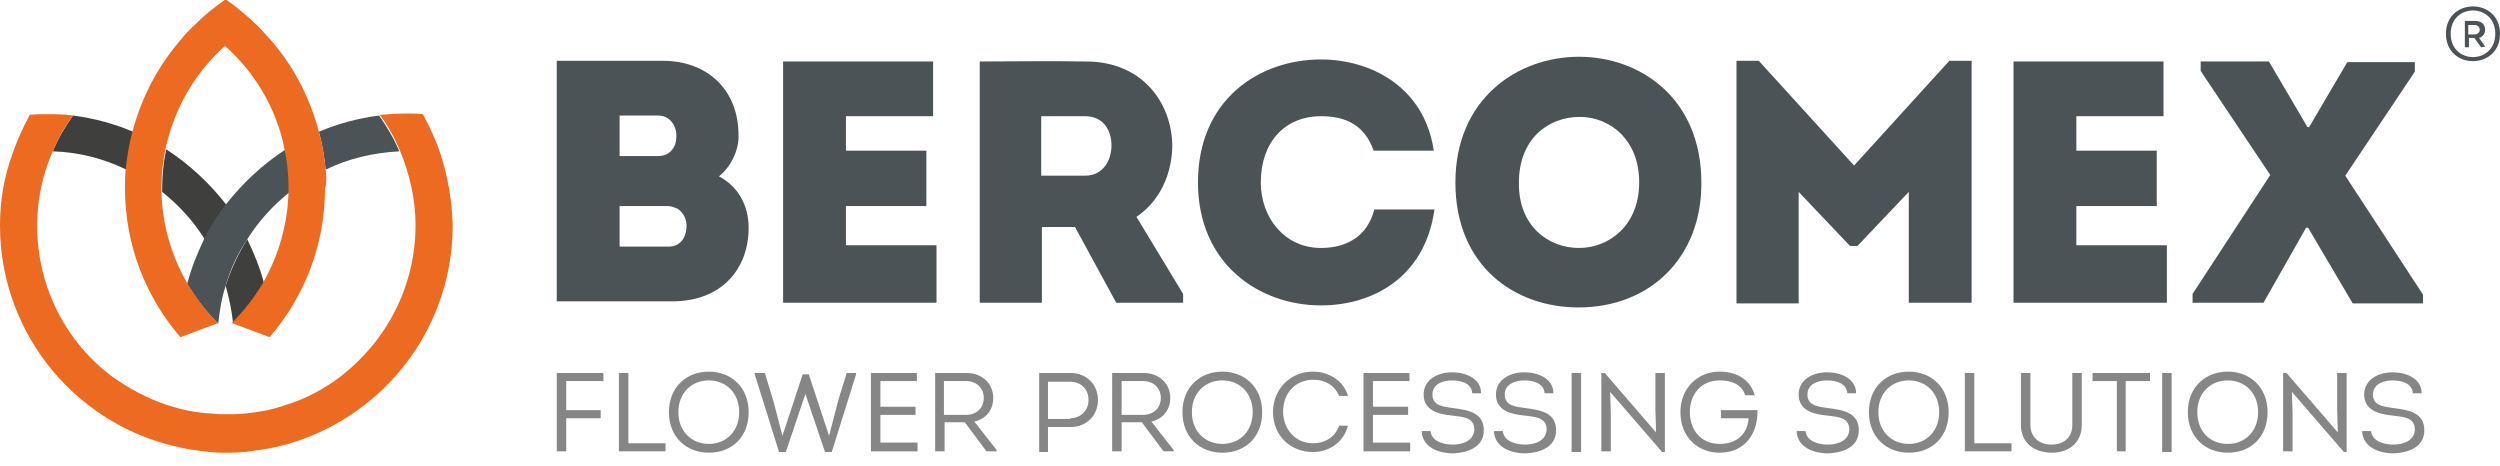
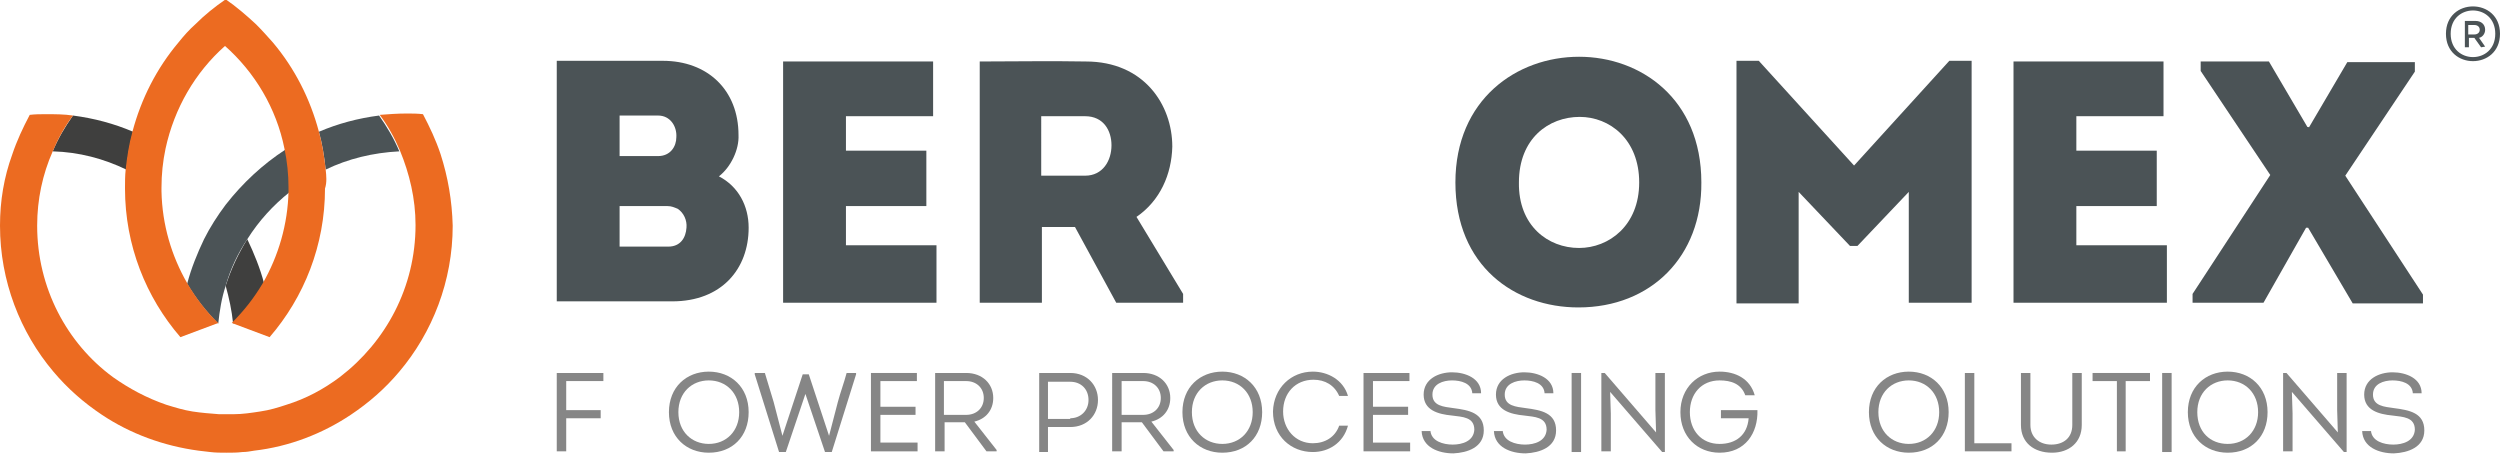
<svg xmlns="http://www.w3.org/2000/svg" id="Laag_1" x="0px" y="0px" viewBox="0 0 370 69" style="enable-background:new 0 0 370 69;" xml:space="preserve">
  <style type="text/css">	.st0{fill:#4B5356;}	.st1{fill:#3C4342;}	.st2{fill:#3F3F3E;}	.st3{fill:#48514F;}	.st4{fill:#EC6B21;}	.st5{fill:#868686;}</style>
  <g>
    <path class="st0" d="M362,5c0-5.4,8-5.4,8,0C370,10.4,362,10.4,362,5z M369.3,5c0-4.6-6.6-4.6-6.6,0C362.7,9.6,369.3,9.6,369.3,5z   M367.8,6.9L367.8,6.9L367.2,7l-1-1.4h-0.8V7h-0.6V3.1h1.6c0.8,0,1.4,0.5,1.4,1.3c0,0.6-0.4,1.1-0.9,1.2L367.8,6.9z M365.3,5.1h0.9  c0.5,0,0.8-0.3,0.8-0.7c0-0.4-0.3-0.7-0.8-0.7h-0.9V5.1z" />
    <path class="st1" d="M34.5,47.9" />
    <g>
      <path class="st2" d="M36.6,35.4c-1.3,2.1-2.4,4.4-3.2,6.9c0.5,1.8,0.9,3.6,1.1,5.6c1.8-1.7,3.3-3.7,4.6-5.9   C38.5,39.7,37.6,37.5,36.6,35.4z" />
      <path class="st2" d="M7.8,22.4c3.9,0.1,7.6,1.1,10.9,2.7c0.2-1.9,0.5-3.8,1-5.6c-2.8-1.2-5.8-2-8.9-2.4   C9.6,18.8,8.6,20.5,7.8,22.4z" />
-       <path class="st2" d="M24.6,22.1C24.2,24,24,25.9,24,27.9c0,0.2,0,0.4,0,0.5c2.5,2,4.6,4.3,6.3,7c0.9-1.8,2-3.5,3.2-5.1   C31,27.1,28,24.3,24.6,22.1z" />
    </g>
    <path class="st3" d="M40.1,50" />
    <g>
      <path class="st0" d="M56.1,17.1c-3.1,0.4-6.1,1.2-8.9,2.4c0.5,1.8,0.8,3.7,1,5.6c3.3-1.6,7-2.5,10.9-2.7   C58.3,20.5,57.3,18.8,56.1,17.1z" />
      <path class="st0" d="M33.4,30.3c-1.2,1.6-2.3,3.3-3.2,5.1c-1,2.1-1.9,4.3-2.5,6.6c1.3,2.2,2.8,4.1,4.6,5.9   c0.2-1.9,0.5-3.8,1.1-5.6c0.7-2.5,1.8-4.8,3.2-6.9c1.7-2.7,3.8-5,6.3-7c0-0.2,0-0.4,0-0.5c0-2-0.2-3.9-0.6-5.8   C38.9,24.3,35.9,27.1,33.4,30.3z" />
    </g>
    <path class="st4" d="M48.2,25.1c-0.2-1.9-0.5-3.8-1-5.6c-1.3-4.9-3.6-9.4-6.8-13.2c-0.8-0.9-1.6-1.8-2.5-2.7  c-1.4-1.3-2.9-2.6-4.5-3.7c-1.6,1.1-3.1,2.3-4.5,3.7c-0.9,0.8-1.7,1.7-2.5,2.7c-3.2,3.8-5.5,8.3-6.8,13.2c-0.5,1.8-0.8,3.7-1,5.6  c-0.1,0.9-0.1,1.9-0.1,2.8c0,8.4,3.1,16.1,8.2,22l5.6-2.1c-1.8-1.7-3.3-3.7-4.6-5.9c-2.3-4-3.7-8.6-3.8-13.6c0-0.2,0-0.4,0-0.5  c0-2,0.2-3.9,0.6-5.8c1.3-6,4.4-11.3,8.8-15.2c4.4,3.9,7.6,9.2,8.8,15.2c0.4,1.9,0.6,3.8,0.6,5.8c0,0.2,0,0.4,0,0.5  c-0.1,4.9-1.5,9.6-3.8,13.6c-1.3,2.2-2.8,4.1-4.6,5.9l5.6,2.1c5.1-5.9,8.2-13.6,8.2-22C48.4,27,48.3,26,48.2,25.1z" />
    <path class="st4" d="M65.2,22.8c-0.7-2.1-1.6-4-2.6-5.9c-0.8-0.1-1.6-0.1-2.4-0.1c-1.4,0-2.7,0.1-4,0.2c1.2,1.6,2.2,3.4,3,5.3  c1.4,3.4,2.3,7.1,2.3,11c0,9.2-4.4,17.3-11.2,22.5c-2.4,1.8-5,3.2-7.9,4.1c-1.2,0.4-2.5,0.8-3.9,1c-1.3,0.2-2.6,0.4-3.9,0.4  c-0.4,0-0.7,0-1.1,0c-0.4,0-0.7,0-1.1,0c-1.3-0.1-2.6-0.2-3.9-0.4c-1.3-0.2-2.6-0.6-3.9-1c-2.9-1-5.5-2.4-7.9-4.1  C9.9,50.8,5.5,42.6,5.5,33.4c0-3.9,0.8-7.6,2.3-11c0.8-1.9,1.8-3.7,3-5.3c-1.3-0.2-2.7-0.2-4-0.2c-0.8,0-1.6,0-2.4,0.1  c-1,1.9-1.9,3.8-2.6,5.9C0.6,26.2,0,29.7,0,33.4c0,8.2,3,15.8,7.9,21.6c2.1,2.5,4.5,4.6,7.2,6.4c4.2,2.8,9.1,4.6,14.3,5.3  c0.6,0.1,1.1,0.1,1.7,0.2c0.8,0.1,1.6,0.1,2.4,0.1c0.8,0,1.6,0,2.4-0.1c0.6,0,1.1-0.1,1.7-0.2c5.2-0.6,10.1-2.5,14.3-5.3  c2.7-1.8,5.1-3.9,7.2-6.4c4.9-5.8,7.9-13.4,7.9-21.6C66.9,29.7,66.3,26.2,65.2,22.8z" />
    <g>
      <path class="st0" d="M106.4,26.1c2.9,1.5,4.4,4.4,4.4,7.6c0,6.1-4,10.9-11.3,10.9H82.4V9h15.7c6.6,0,11.2,4.3,11.2,11   C109.4,22.1,108.2,24.7,106.4,26.1z M91.7,17.1v6h5.7c1.8,0,2.7-1.4,2.7-2.8c0.1-1.6-0.9-3.2-2.7-3.2H91.7z M91.7,30.6v5.9h7.2   c1.8,0,2.6-1.3,2.7-2.8c0.1-1.1-0.4-2.2-1.3-2.8c-0.5-0.2-0.9-0.4-1.5-0.4H91.7z" />
      <path class="st0" d="M138.1,17.2h-12.9v5.1h11.9v8.2h-11.9v5.8h13.4v8.5h-22.7V9.1h22.2V17.2z" />
      <path class="st0" d="M175.1,43.5v1.3h-9.9l-6.1-11.2h-4.9v11.2H145V9.1c5.3,0,10.4-0.1,15.7,0c8.6,0,12.8,6.4,12.8,12.6   c-0.1,4.1-1.8,8-5.3,10.4L175.1,43.5z M160.6,26c2.6,0,3.9-2.2,3.9-4.5c0-2.2-1.2-4.3-3.9-4.3h-6.5V26H160.6z" />
-       <path class="st0" d="M195.5,8.8c7.3,0,15.3,4,16.7,13.5h-8.9c-1.3-3.7-4-5.1-7.8-5.1c-5.4,0-8.9,3.9-8.9,9.8   c0,5.2,3.5,9.7,8.9,9.7c3.9,0,6.9-1.8,7.9-5.7h8.9c-1.4,10.1-9.2,14.2-16.8,14.2c-9.1,0-18.2-6.1-18.2-18.2   C177.3,14.7,186.4,8.8,195.5,8.8z" />
      <path class="st0" d="M233.6,45.5c-9.4,0-18.2-6.1-18.2-18.5c0-12.3,9.1-18.6,18.3-18.6c9.1,0,18.1,6.2,18.1,18.6   C251.9,37.9,244.4,45.5,233.6,45.5z M233.7,36.7c4.4,0,8.9-3.3,8.9-9.7c0-6.4-4.4-9.7-8.8-9.7c-4.6,0-9,3.2-9,9.7   C224.7,33.4,229.1,36.7,233.7,36.7z" />
      <path class="st0" d="M288.5,9h3.3v35.8h-9.3V28.4l-7.6,8h-1.1l-7.6-8v16.5H257V9h3.3l14.1,15.5L288.5,9z" />
      <path class="st0" d="M320.2,17.2h-12.9v5.1h11.9v8.2h-11.9v5.8h13.4v8.5h-22.7V9.1h22.2V17.2z" />
      <path class="st0" d="M341.7,18.9l5.7-9.7h10v1.4l-10.3,15.4l11.5,17.6v1.3h-10.4l-6.6-11.2h-0.3L335,44.8h-10.5v-1.3l11.5-17.6   l-10.3-15.4V9.1h10.1l5.7,9.7H341.7z" />
    </g>
    <path class="st5" d="M88.9,61.9h-5.1v4.9h-1.4V55.2h6.9v1.2h-5.5v4.3h5.1V61.9z" />
-     <path class="st5" d="M93,65.6h5.5v1.2h-6.9V55.2H93V65.6z" />
    <path class="st5" d="M104.9,67c-3.3,0-5.9-2.3-5.9-6c0-3.7,2.6-6,5.9-6c3.3,0,5.9,2.3,5.9,6C110.8,64.6,108.4,67,104.9,67z   M104.9,65.7c2.6,0,4.5-1.9,4.5-4.7c0-2.8-1.9-4.7-4.5-4.7c-2.5,0-4.5,1.8-4.5,4.7C100.4,63.9,102.4,65.7,104.9,65.7z" />
    <path class="st5" d="M119.7,55.4l3,9.1h0l1.3-5c0.4-1.5,0.9-2.8,1.3-4.3h1.4v0.2l-3.6,11.5h-1l-2.9-8.6h0l-2.9,8.6h-1l-3.6-11.5  v-0.2h1.5l1.3,4.3l1.3,5h0l3-9.1H119.7z" />
    <path class="st5" d="M135.7,56.4h-5.4v3.8h5.2v1.2h-5.2v4.1h5.5v1.3h-6.9V55.2h6.8V56.4z" />
    <path class="st5" d="M147.5,66.6v0.2H146l-3.2-4.3h-3v4.3h-1.4V55.2h4.6c2.4,0,4,1.6,4,3.7c0,1.8-1.1,3.1-2.8,3.5L147.5,66.6z   M143,61.4c1.5,0,2.6-1,2.6-2.5c0-1.5-1.1-2.5-2.6-2.5h-3.3v5H143z" />
    <path class="st5" d="M153.8,66.8V55.2h4.6c2.5,0,4.1,1.8,4.1,4c0,2.2-1.6,4-4.1,4h-3.3v3.7H153.8z M158.4,61.9  c1.5,0,2.7-1.1,2.7-2.7c0-1.6-1.1-2.7-2.7-2.7h-3.3v5.5H158.4z" />
    <path class="st5" d="M173.7,66.6v0.2h-1.5l-3.2-4.3h-3v4.3h-1.4V55.2h4.6c2.4,0,4,1.6,4,3.7c0,1.8-1.1,3.1-2.8,3.5L173.7,66.6z   M169.2,61.4c1.5,0,2.6-1,2.6-2.5c0-1.5-1.1-2.5-2.6-2.5H166v5H169.2z" />
    <path class="st5" d="M180.9,67c-3.3,0-5.9-2.3-5.9-6c0-3.7,2.6-6,5.9-6c3.3,0,5.9,2.3,5.9,6C186.8,64.6,184.4,67,180.9,67z   M180.9,65.7c2.6,0,4.5-1.9,4.5-4.7c0-2.8-1.9-4.7-4.5-4.7c-2.5,0-4.5,1.8-4.5,4.7C176.4,63.9,178.4,65.7,180.9,65.7z" />
    <path class="st5" d="M194.3,55c2.2,0,4.5,1.2,5.2,3.6h-1.3c-0.7-1.6-2.1-2.4-3.8-2.4c-2.7,0-4.5,2-4.5,4.7c0,2.6,1.8,4.7,4.4,4.7  c1.8,0,3.3-0.9,3.9-2.6h1.3c-0.7,2.6-2.9,3.9-5.2,3.9c-3.2,0-5.9-2.3-5.9-6C188.5,57.4,191.1,55,194.3,55z" />
    <path class="st5" d="M208.6,56.4h-5.4v3.8h5.2v1.2h-5.2v4.1h5.5v1.3h-6.9V55.2h6.8V56.4z" />
    <path class="st5" d="M211.7,63.7c0.1,1.6,1.9,2.1,3.3,2.1c1.4,0,3.1-0.5,3.2-2.2c0-1.9-1.8-1.9-3.3-2.1c-2.1-0.2-4.2-0.8-4.2-3.1  c0-2.3,2.2-3.3,4.2-3.3c2,0,4.3,0.9,4.3,3.1h-1.3c-0.1-1.5-1.7-1.9-3-1.9c-1.3,0-2.9,0.5-2.9,2.1c0,1.7,1.7,1.8,3.1,2  c2.3,0.3,4.5,0.7,4.5,3.3c0,2.5-2.4,3.3-4.5,3.4c-2.2,0-4.6-0.9-4.7-3.3H211.7z" />
    <path class="st5" d="M222.4,63.7c0.1,1.6,1.9,2.1,3.3,2.1c1.4,0,3.1-0.5,3.2-2.2c0-1.9-1.8-1.9-3.3-2.1c-2.1-0.2-4.2-0.8-4.2-3.1  c0-2.3,2.2-3.3,4.2-3.3c2,0,4.3,0.9,4.3,3.1h-1.3c-0.1-1.5-1.7-1.9-3-1.9c-1.3,0-2.9,0.5-2.9,2.1c0,1.7,1.7,1.8,3.1,2  c2.3,0.3,4.5,0.7,4.5,3.3c0,2.5-2.4,3.3-4.5,3.4c-2.2,0-4.6-0.9-4.7-3.3H222.4z" />
    <path class="st5" d="M238.3,58l0.1,3.2v5.6h-1.4V55.2h0.5l7.6,8.8l-0.1-3.3v-5.5h1.4v11.7h-0.4L238.3,58z" />
    <path class="st5" d="M254.5,55c2.3,0,4.5,1,5.2,3.5h-1.4c-0.6-1.7-2.1-2.2-3.8-2.2c-2.7,0-4.4,2-4.4,4.7c0,2.7,1.7,4.7,4.4,4.7  c2.4,0,4.1-1.3,4.3-3.8h-4.1v-1.2h5.4c0.1,3.4-1.8,6.3-5.6,6.3c-3.3,0-5.8-2.4-5.8-6S251.3,55,254.5,55z" />
-     <path class="st5" d="M267.2,63.7c0.1,1.6,1.9,2.1,3.3,2.1c1.4,0,3.1-0.5,3.2-2.2c0-1.9-1.8-1.9-3.3-2.1c-2.1-0.2-4.2-0.8-4.2-3.1  c0-2.3,2.2-3.3,4.2-3.3c2,0,4.3,0.9,4.3,3.1h-1.3c-0.1-1.5-1.7-1.9-3-1.9c-1.3,0-2.9,0.5-2.9,2.1c0,1.7,1.7,1.8,3.1,2  c2.3,0.3,4.5,0.7,4.5,3.3c0,2.5-2.4,3.3-4.5,3.4c-2.2,0-4.6-0.9-4.7-3.3H267.2z" />
    <path class="st5" d="M282.5,67c-3.3,0-5.9-2.3-5.9-6c0-3.7,2.6-6,5.9-6c3.3,0,5.9,2.3,5.9,6C288.4,64.6,286,67,282.5,67z   M282.5,65.7c2.6,0,4.5-1.9,4.5-4.7c0-2.8-1.9-4.7-4.5-4.7c-2.5,0-4.5,1.8-4.5,4.7C278,63.9,280,65.7,282.5,65.7z" />
    <path class="st5" d="M292.2,65.6h5.5v1.2h-6.9V55.2h1.4V65.6z" />
    <path class="st5" d="M299.1,62.9v-7.7h1.4v7.7c0,1.8,1.3,2.9,3.1,2.9c1.8,0,3.1-1,3.1-2.9v-7.7h1.4v7.7c0,2.6-1.9,4.1-4.4,4.1  C301,67,299.1,65.5,299.1,62.9z" />
    <path class="st5" d="M309.7,56.4v-1.2h8.5v1.2h-3.6v10.4h-1.3V56.4H309.7z" />
    <path class="st5" d="M329.7,67c-3.3,0-5.9-2.3-5.9-6c0-3.7,2.6-6,5.9-6c3.3,0,5.9,2.3,5.9,6C335.6,64.6,333.2,67,329.7,67z   M329.7,65.7c2.6,0,4.5-1.9,4.5-4.7c0-2.8-1.9-4.7-4.5-4.7c-2.5,0-4.5,1.8-4.5,4.7C325.2,63.9,327.1,65.7,329.7,65.7z" />
    <path class="st5" d="M339.2,58l0.1,3.2v5.6h-1.4V55.2h0.5L346,64l-0.1-3.3v-5.5h1.4v11.7h-0.4L339.2,58z" />
    <path class="st5" d="M350.9,63.7c0.1,1.6,1.9,2.1,3.3,2.1c1.4,0,3.1-0.5,3.2-2.2c0-1.9-1.8-1.9-3.3-2.1c-2.1-0.2-4.2-0.8-4.2-3.1  c0-2.3,2.2-3.3,4.2-3.3c2,0,4.3,0.9,4.3,3.1h-1.3c-0.1-1.5-1.7-1.9-3-1.9c-1.3,0-2.9,0.5-2.9,2.1c0,1.7,1.7,1.8,3.1,2  c2.3,0.3,4.5,0.7,4.5,3.3c0,2.5-2.4,3.3-4.5,3.4c-2.2,0-4.6-0.9-4.7-3.3H350.9z" />
    <rect x="232.6" y="55.2" class="st5" width="1.4" height="11.7" />
    <rect x="320" y="55.2" class="st5" width="1.4" height="11.7" />
  </g>
</svg>